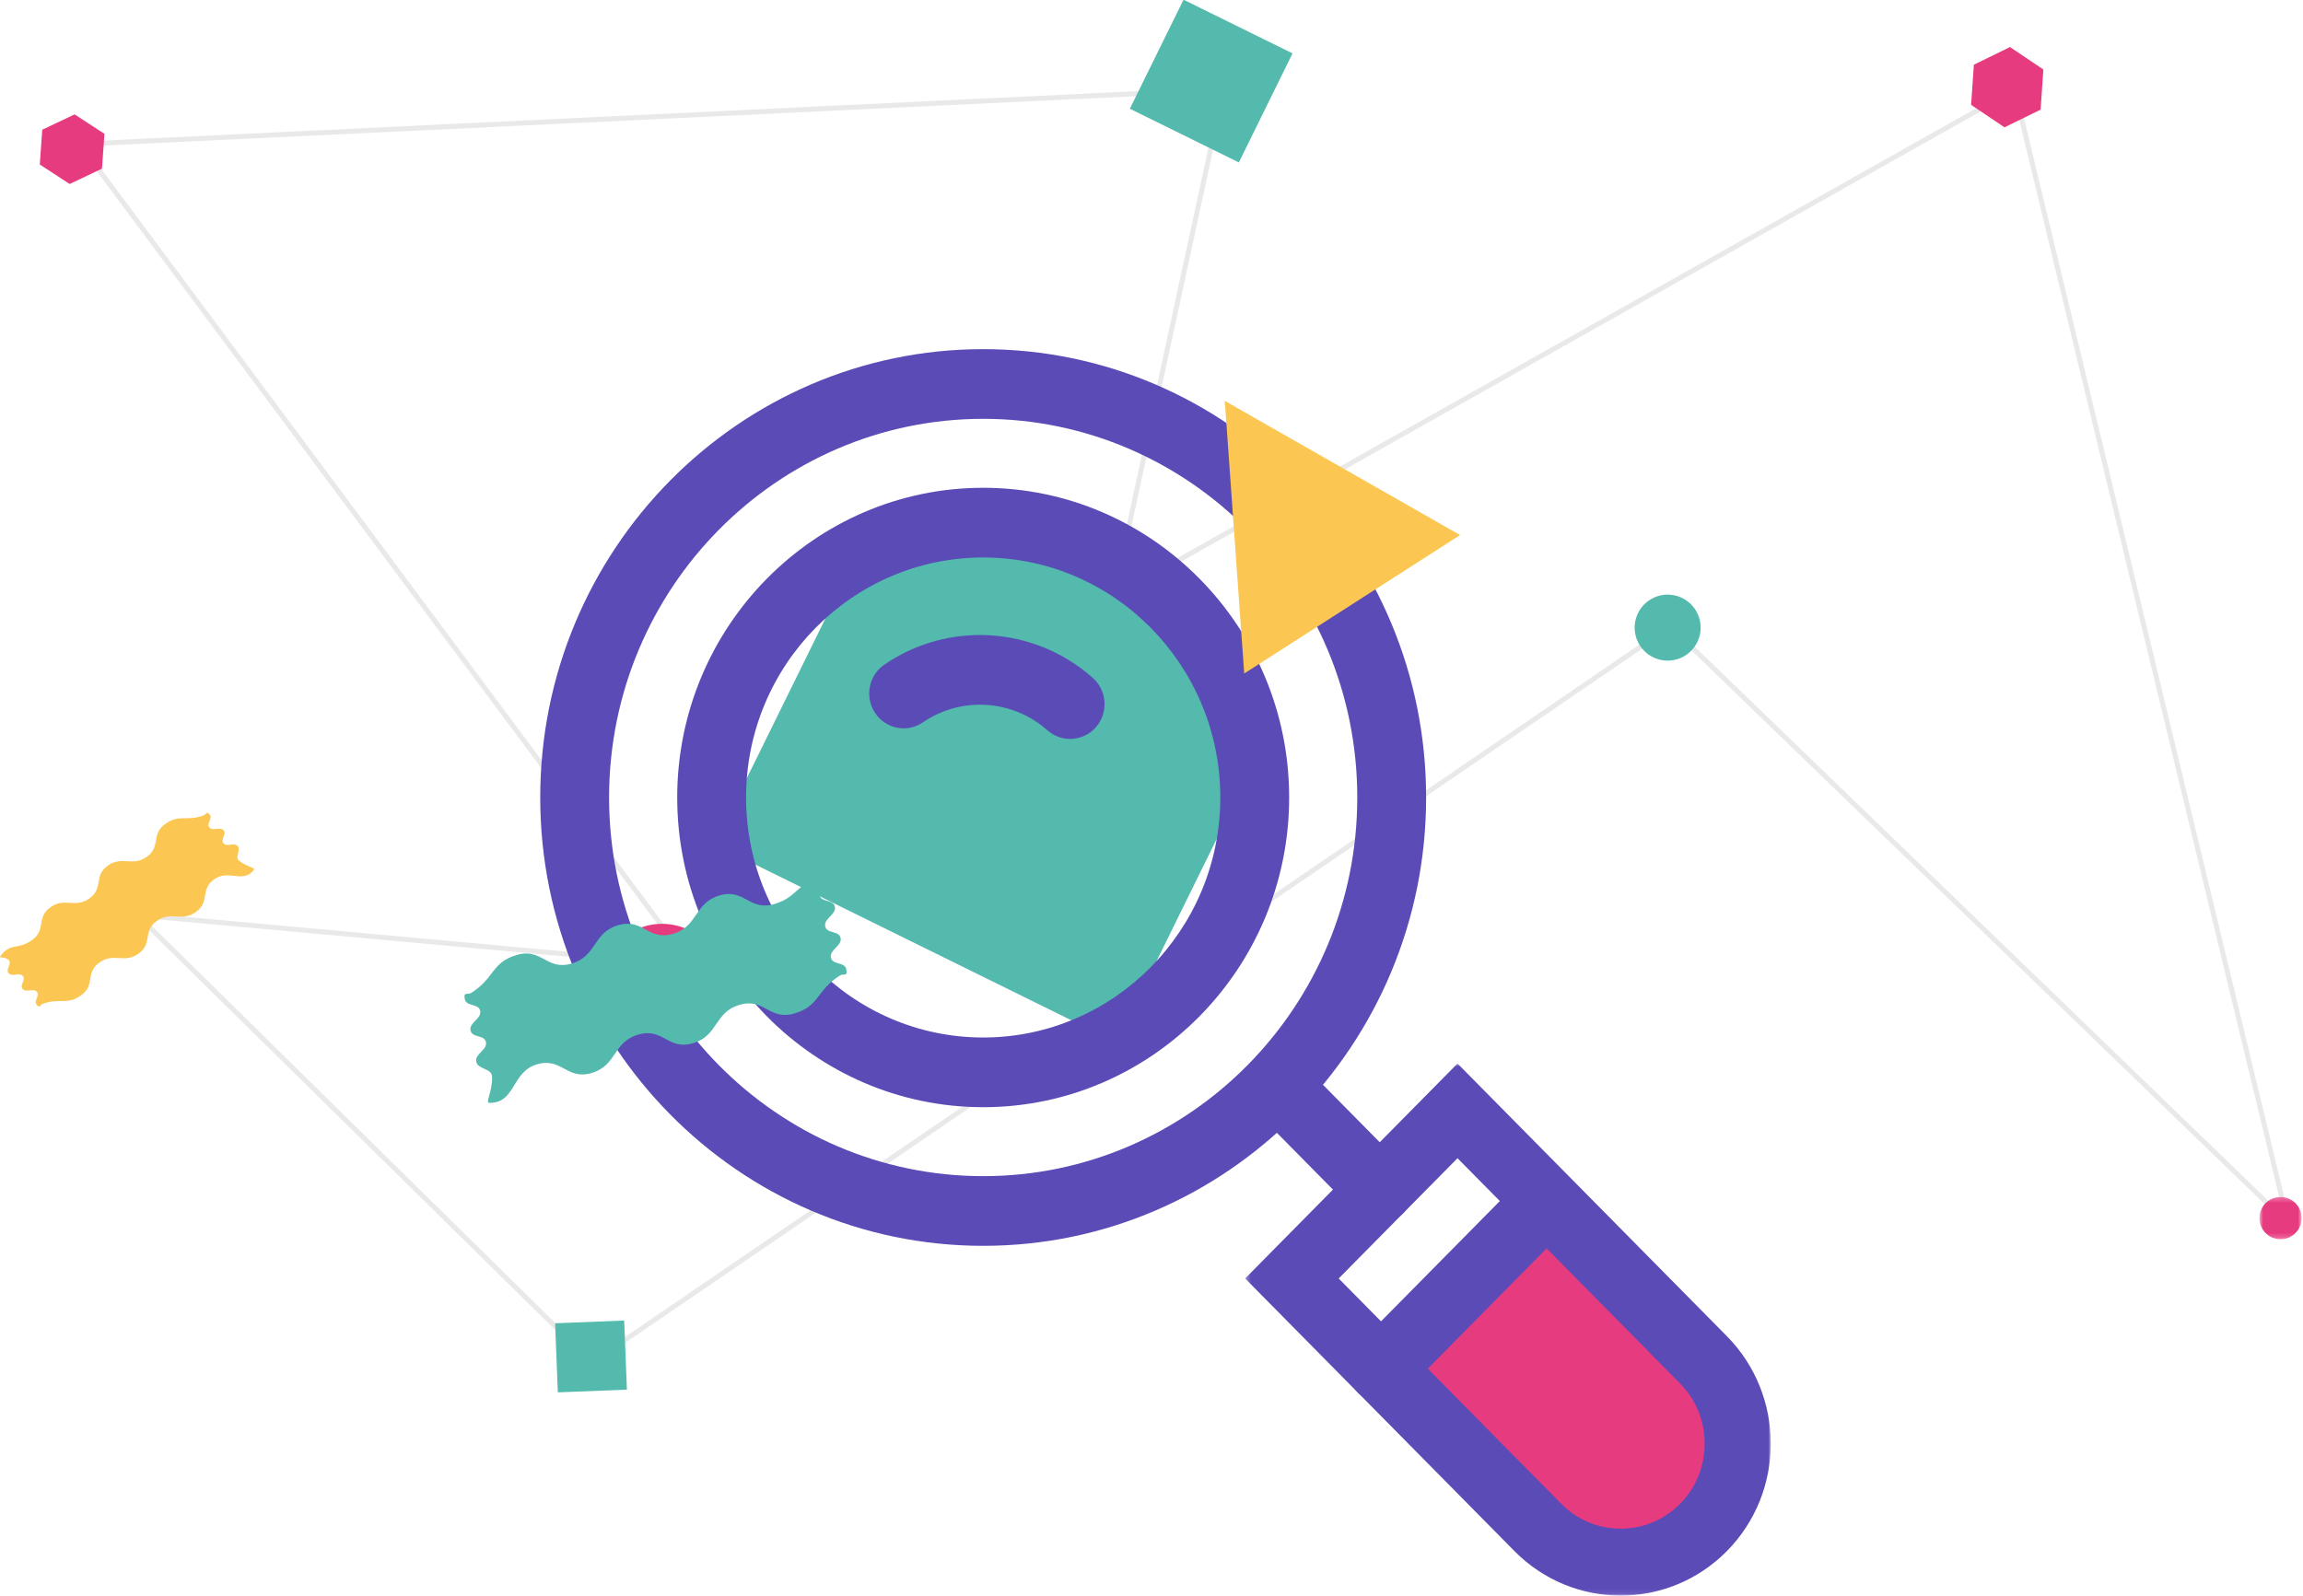
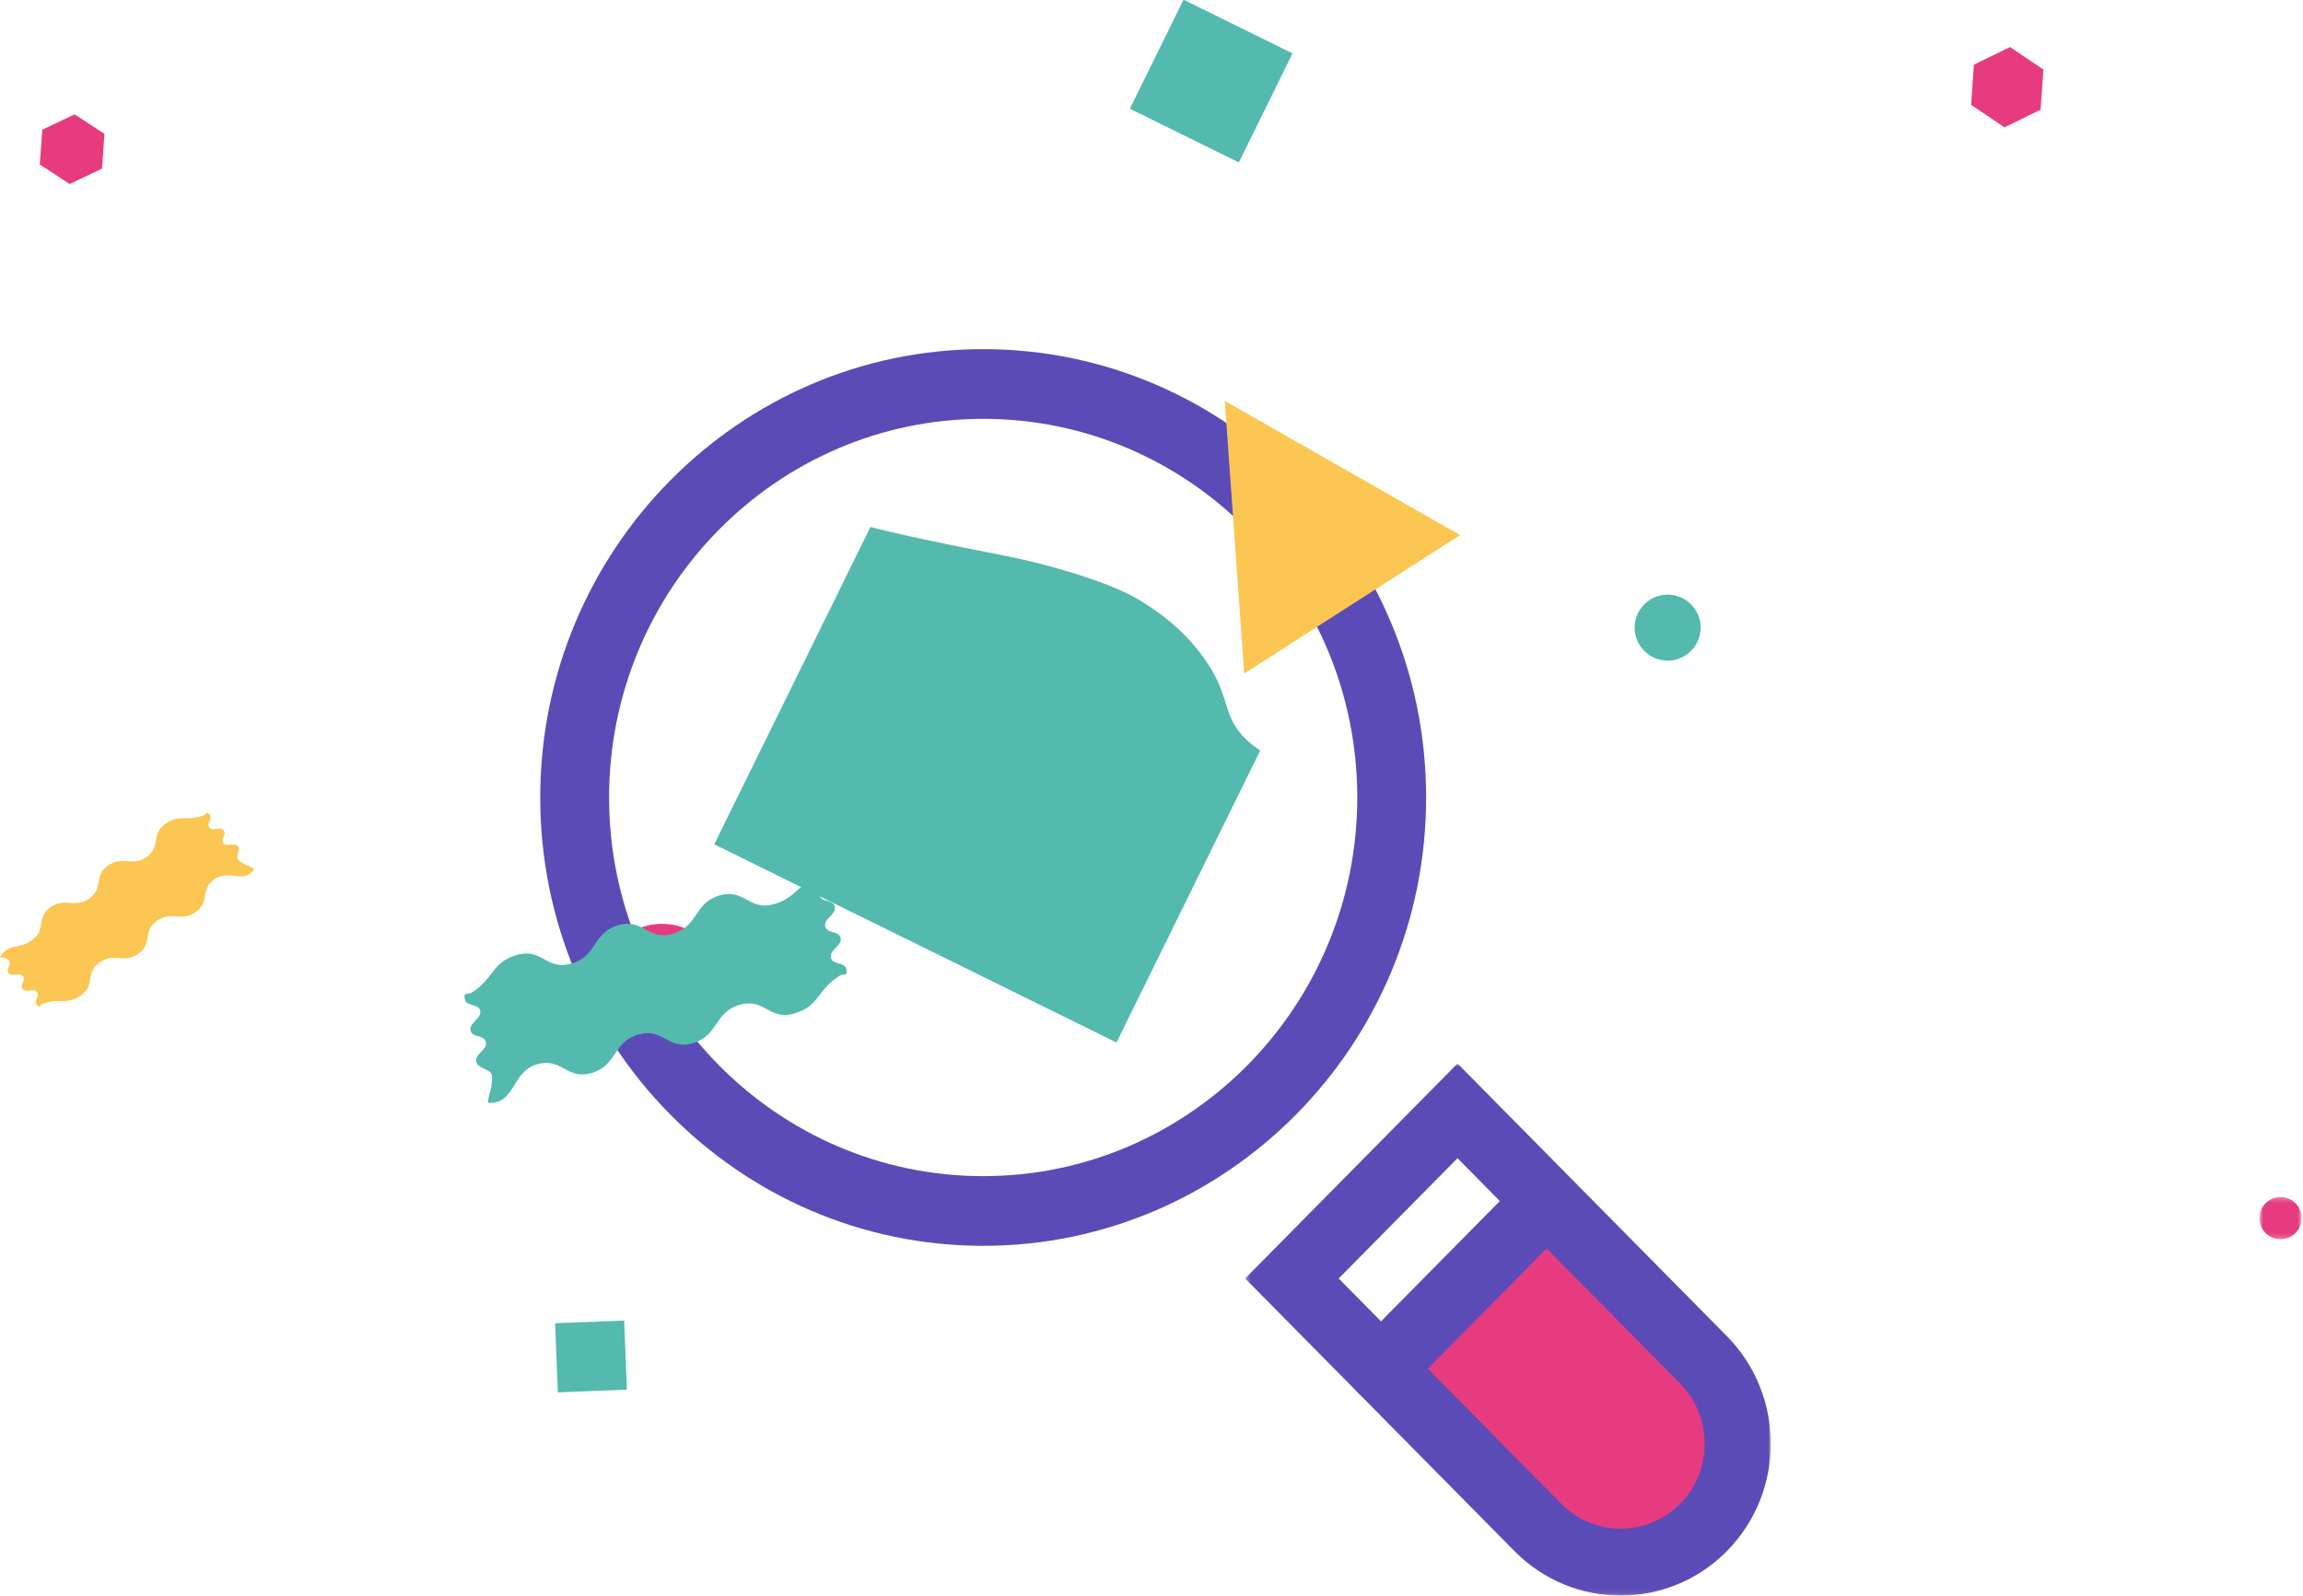
<svg xmlns="http://www.w3.org/2000/svg" xmlns:xlink="http://www.w3.org/1999/xlink" width="463px" height="321px" viewBox="0 0 463 321" version="1.1">
  <title>Group 5</title>
  <desc>Created with Sketch.</desc>
  <defs>
    <polygon id="path-1" points="0.747 0.281 9.239 0.281 9.239 8.78 0.747 8.78" />
    <polygon id="path-3" points="0 0.921 105.675 0.921 105.675 107.914 0 107.914" />
  </defs>
  <g id="Page-1" stroke="none" stroke-width="1" fill="none" fill-rule="evenodd">
    <g id="EVP" transform="translate(-225, -1056)">
      <g id="Group-5" transform="translate(225, 1055)">
-         <polygon id="Path-14" stroke="#E9E9E9" points="16.023 30 139 195.16 27.582 185 119 275 335.804 127 460 247 405 19 223.895 121 246 19" />
        <g id="Group-20">
          <polygon id="Fill-1" fill="#E73B80" points="21 27.917 14.997 24 8.495 27.082 8 34.083 14.003 38 20.503 34.917" />
          <g id="Group-19">
            <path d="M341.901,127.215 C341.901,130.88 338.931,133.854 335.267,133.854 C331.605,133.854 328.634,130.88 328.634,127.215 C328.634,123.55 331.605,120.576 335.267,120.576 C338.931,120.576 341.901,123.55 341.901,127.215" id="Fill-2" fill="#53BAAD" />
            <path d="M43.05,177.828 C40.165,179.921 42.28,182.301 39.395,184.393 C36.512,186.486 34.398,184.106 31.514,186.199 C28.63,188.292 30.744,190.671 27.861,192.763 C24.976,194.857 22.864,192.477 19.979,194.57 C17.096,196.662 19.209,199.042 16.326,201.136 C13.441,203.227 12.115,201.589 8.574,202.873 C7.987,203.085 8.079,203.857 7.374,203.065 C6.67,202.272 8.104,201.232 7.4,200.438 C6.694,199.646 5.262,200.685 4.556,199.893 C3.852,199.098 5.286,198.06 4.581,197.266 C3.876,196.471 2.443,197.513 1.739,196.719 C1.035,195.926 2.467,194.886 1.763,194.093 C1.057,193.299 -0.297,193.756 0.059,193.284 C2.209,190.437 3.577,192.123 6.461,190.029 C9.345,187.938 7.23,185.559 10.115,183.466 C12.998,181.371 15.114,183.751 17.995,181.659 C20.88,179.566 18.766,177.186 21.65,175.094 C24.533,173.001 26.648,175.381 29.531,173.288 C32.415,171.195 30.303,168.816 33.186,166.723 C36.07,164.63 37.395,166.269 40.936,164.986 C41.521,164.772 41.431,164 42.137,164.793 C42.84,165.587 41.407,166.627 42.111,167.419 C42.817,168.214 44.25,167.172 44.954,167.967 C45.658,168.759 44.224,169.799 44.93,170.594 C45.634,171.386 47.068,170.346 47.772,171.139 C48.477,171.931 47.211,173.326 48.005,174.021 C49.487,175.317 51.39,175.449 51.032,175.921 C48.884,178.768 45.933,175.734 43.05,177.828" id="Fill-4" fill="#FBC652" />
            <g id="Group-8" transform="translate(453.489, 241.428)">
              <mask id="mask-2" fill="white">
                <use xlink:href="#path-1" />
              </mask>
              <g id="Clip-7" />
              <path d="M9.24,4.531 C9.24,6.878 7.338,8.78 4.993,8.78 C2.648,8.78 0.747,6.878 0.747,4.531 C0.747,2.184 2.648,0.281 4.993,0.281 C7.338,0.281 9.24,2.184 9.24,4.531" id="Fill-6" fill="#E73B80" mask="url(#mask-2)" />
            </g>
            <polygon id="Fill-9" fill="#53BAAD" points="249.06 33.665 227.147 22.865 237.941 0.938 259.853 11.738" />
            <path d="M145.346,199.043 C145.346,205.815 139.859,211.306 133.091,211.306 C126.322,211.306 120.837,205.815 120.837,199.043 C120.837,192.27 126.322,186.779 133.091,186.779 C139.859,186.779 145.346,192.27 145.346,199.043" id="Fill-11" fill="#E73B80" />
            <polygon id="Fill-13" fill="#53BAAD" points="112.151 281 111.601 267.106 125.485 266.556 126.035 280.45" />
            <polygon id="Fill-15" fill="#E73B80" points="410.804 14.978 404.095 10.46 396.83 14.015 396.276 22.089 402.985 26.606 410.25 23.051" />
            <path d="M249.709,148.856 C245.62,144.303 247.428,140.654 241.756,132.938 C237.79,127.543 233.344,124.469 231.152,122.989 C227.862,120.772 223.689,118.556 213.919,115.695 C205.153,113.127 200.074,112.431 193.372,111.051 C186.069,109.549 179.988,108.291 175,106.972 L143.591,170.792 L224.459,210.646 L253.362,151.917 C251.961,151.015 250.721,149.981 249.709,148.856" id="Fill-17" fill="#53BAAD" />
          </g>
        </g>
        <g id="evp-icon-01" transform="translate(224.5, 196.5) scale(-1, 1) translate(-224.5, -196.5) translate(93, 71)">
          <polygon id="Fill-1" fill="#E73B80" points="42.471 173 77 204.148 39.621 244 19.722 239.831 3 221.389 8.459 208.122" />
          <g id="Group-19">
            <path d="M158.339,14.226 C116.87,14.226 83.131,48.385 83.131,90.372 C83.131,132.36 116.87,166.52 158.339,166.52 C199.809,166.52 233.548,132.36 233.548,90.372 C233.548,48.385 199.809,14.226 158.339,14.226 M158.339,180.534 C109.236,180.534 69.289,140.088 69.289,90.372 C69.289,40.657 109.236,0.211 158.339,0.211 C207.443,0.211 247.39,40.657 247.39,90.372 C247.39,140.088 207.443,180.534 158.339,180.534" id="Fill-2" fill="#5B4BB7" />
-             <path d="M158.339,42.107 C132.053,42.107 110.668,63.759 110.668,90.372 C110.668,116.986 132.053,138.639 158.339,138.639 C184.625,138.639 206.01,116.986 206.01,90.372 C206.01,63.759 184.625,42.107 158.339,42.107 M158.339,152.654 C124.421,152.654 96.826,124.714 96.826,90.372 C96.826,56.032 124.421,28.092 158.339,28.092 C192.258,28.092 219.852,56.032 219.852,90.372 C219.852,124.714 192.258,152.654 158.339,152.654" id="Fill-4" fill="#5B4BB7" />
            <g id="Group-8" transform="translate(0, 142.951)">
              <mask id="mask-4" fill="white">
                <use xlink:href="#path-3" />
              </mask>
              <g id="Clip-7" />
              <path d="M18.231,89.455 C21.422,92.685 25.663,94.464 30.177,94.464 C34.69,94.464 38.931,92.685 42.121,89.455 L86.869,44.148 L62.979,19.961 L18.231,65.267 C11.645,71.936 11.645,82.787 18.231,89.455 M30.176,107.914 C22.445,107.914 14.714,104.934 8.828,98.975 C-2.943,87.057 -2.943,67.665 8.828,55.747 L62.979,0.921 L105.675,44.148 L51.524,98.975 C45.639,104.934 37.908,107.914 30.176,107.914" id="Fill-6" fill="#5B4BB7" mask="url(#mask-4)" />
            </g>
            <path d="M78.358,211.968 C76.657,211.968 74.954,211.31 73.657,209.996 L41.877,177.819 C39.28,175.19 39.28,170.928 41.877,168.299 C44.472,165.67 48.685,165.67 51.28,168.299 L83.059,200.476 C85.656,203.105 85.656,207.367 83.059,209.996 C81.762,211.31 80.059,211.968 78.358,211.968" id="Fill-9" fill="#5B4BB7" />
-             <path d="M78.615,175.954 C76.914,175.954 75.211,175.297 73.914,173.982 C71.317,171.353 71.317,167.091 73.914,164.462 L90.56,147.608 C93.156,144.979 97.368,144.979 99.963,147.608 C102.56,150.237 102.56,154.499 99.963,157.128 L83.315,173.982 C82.018,175.297 80.316,175.954 78.615,175.954" id="Fill-11" fill="#5B4BB7" />
-             <path d="M140.865,78.6 C138.94,78.6 137.025,77.792 135.655,76.209 C133.137,73.299 133.426,68.871 136.303,66.322 C142.572,60.761 150.621,57.699 158.964,57.699 C165.858,57.699 172.511,59.758 178.205,63.652 C181.373,65.819 182.204,70.176 180.064,73.383 C177.924,76.588 173.622,77.433 170.457,75.266 C167.06,72.941 163.086,71.714 158.964,71.714 C153.978,71.714 149.168,73.542 145.422,76.864 C144.11,78.029 142.483,78.6 140.865,78.6" id="Fill-13" fill="#5B4BB7" />
            <polygon id="Fill-15" fill="#FBC652" points="105.861 65.444 109.766 10.619 62.467 37.601" />
            <path d="M248.087,144.047 C242.993,142.551 242.131,147.266 237.04,145.771 C231.946,144.275 232.808,139.559 227.716,138.064 C222.623,136.569 221.76,141.283 216.667,139.786 C211.575,138.292 212.437,133.576 207.343,132.081 C202.251,130.584 201.388,135.3 196.294,133.803 C191.202,132.308 191.913,129.215 187.172,126.189 C186.388,125.687 185.561,126.512 185.849,124.94 C186.137,123.368 188.667,124.112 188.955,122.54 C189.243,120.969 186.711,120.224 186.999,118.653 C187.286,117.082 189.818,117.825 190.106,116.254 C190.393,114.682 187.862,113.939 188.15,112.368 C188.436,110.794 190.968,111.538 191.256,109.967 C191.542,108.395 189.768,107.203 190.648,107.192 C195.957,107.116 195.227,110.303 200.32,111.8 C205.414,113.296 206.276,108.581 211.368,110.076 C216.461,111.572 215.599,116.288 220.691,117.783 C225.785,119.278 226.647,114.564 231.74,116.059 C236.832,117.556 235.97,122.271 241.064,123.766 C246.156,125.263 247.02,120.547 252.113,122.042 C257.205,123.539 256.494,126.631 261.235,129.656 C262.019,130.158 262.846,129.335 262.558,130.907 C262.27,132.479 259.74,131.735 259.452,133.306 C259.164,134.878 261.696,135.621 261.408,137.194 C261.121,138.765 258.589,138.022 258.301,139.593 C258.014,141.165 260.545,141.908 260.257,143.481 C259.971,145.052 257.176,144.834 257.086,146.422 C256.92,149.384 258.502,151.77 257.623,151.783 C252.316,151.857 253.181,145.542 248.087,144.047" id="Fill-17" fill="#53BAAD" />
          </g>
        </g>
      </g>
    </g>
  </g>
</svg>